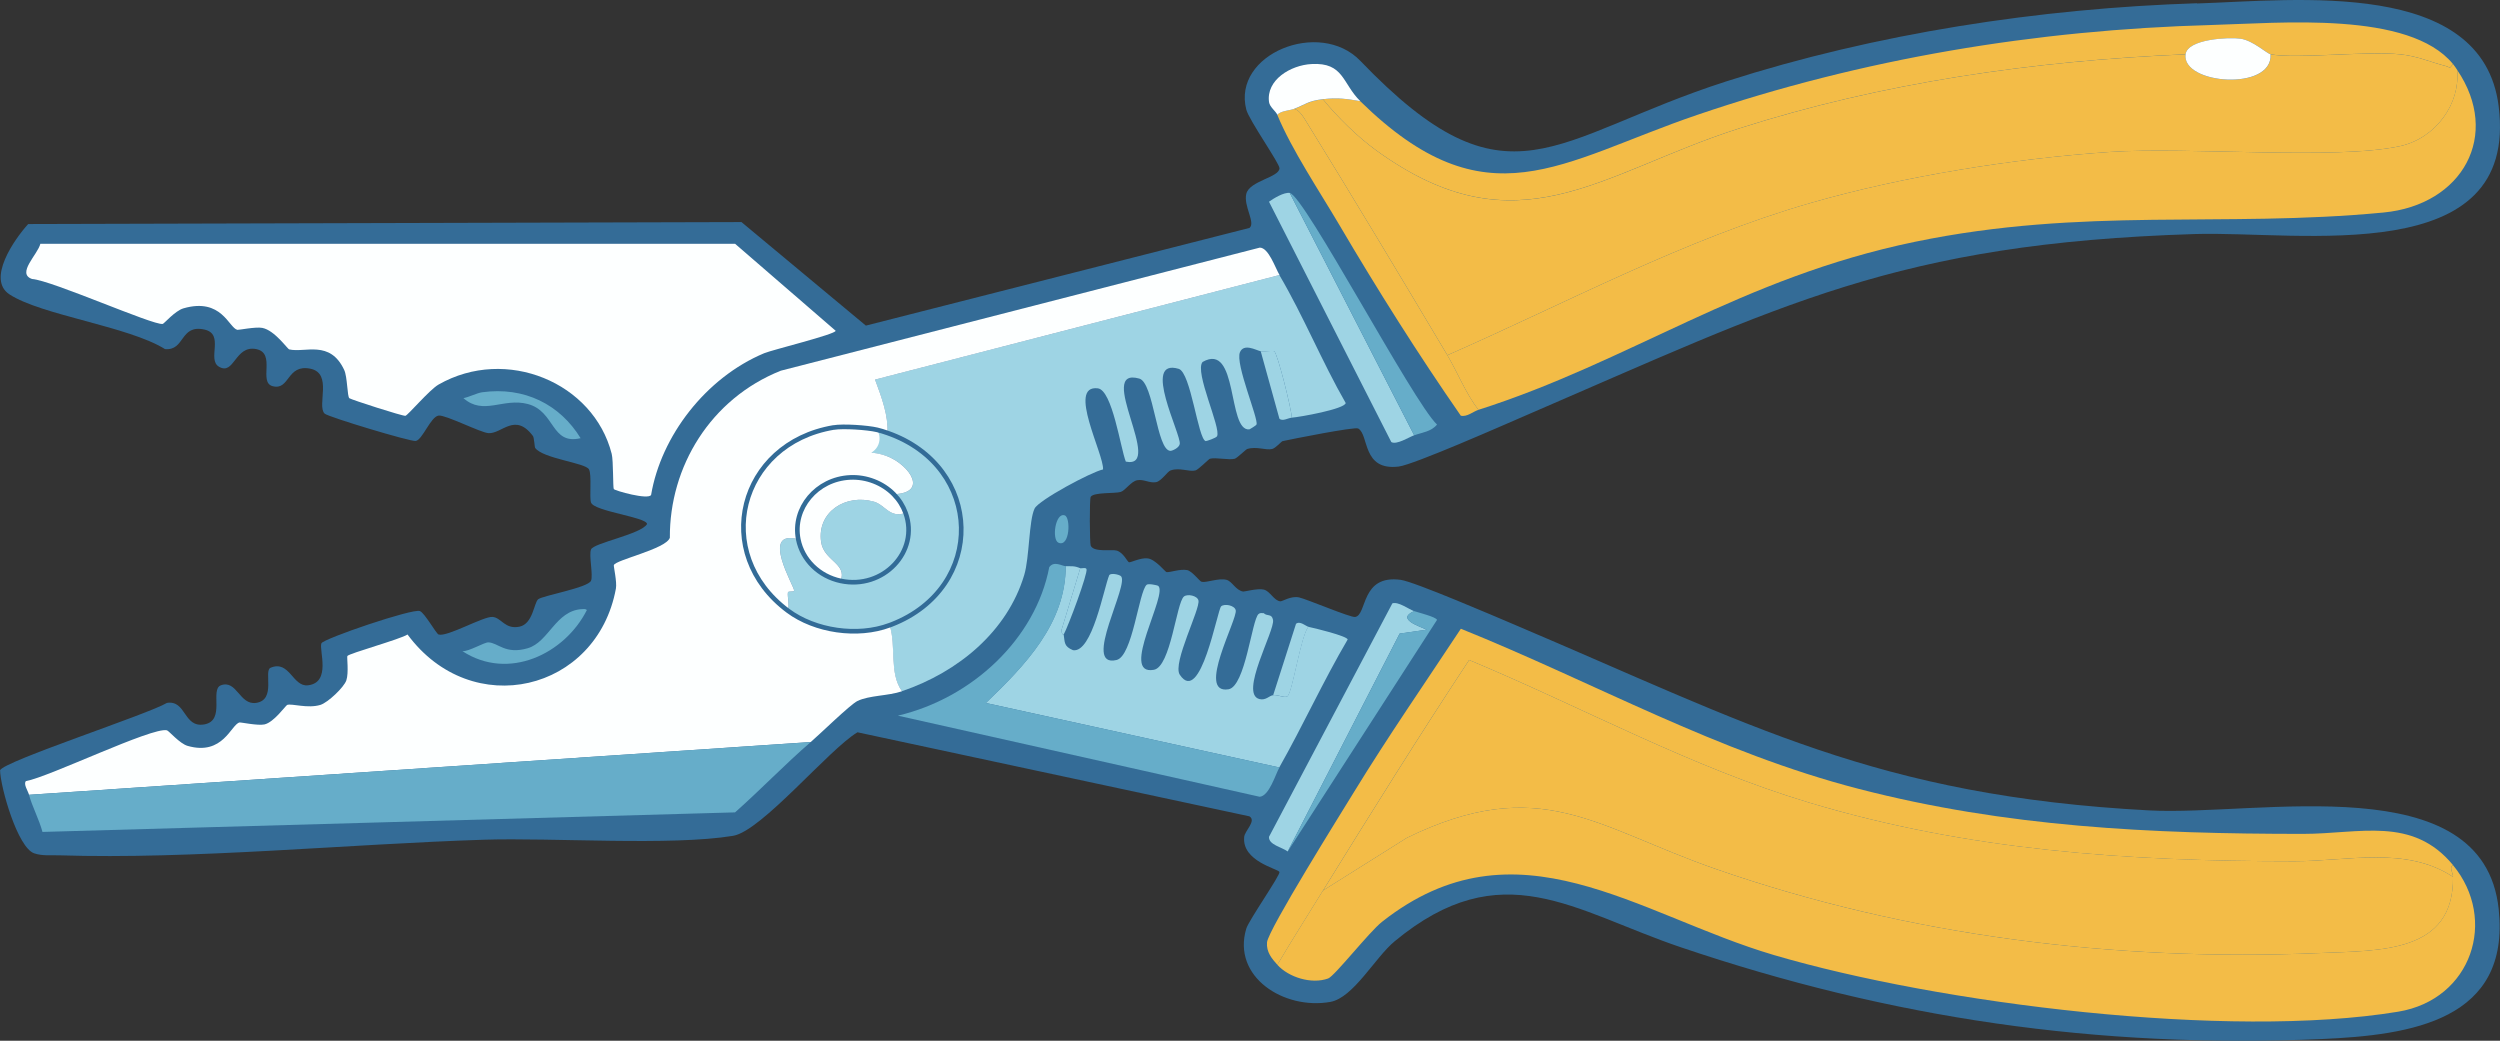
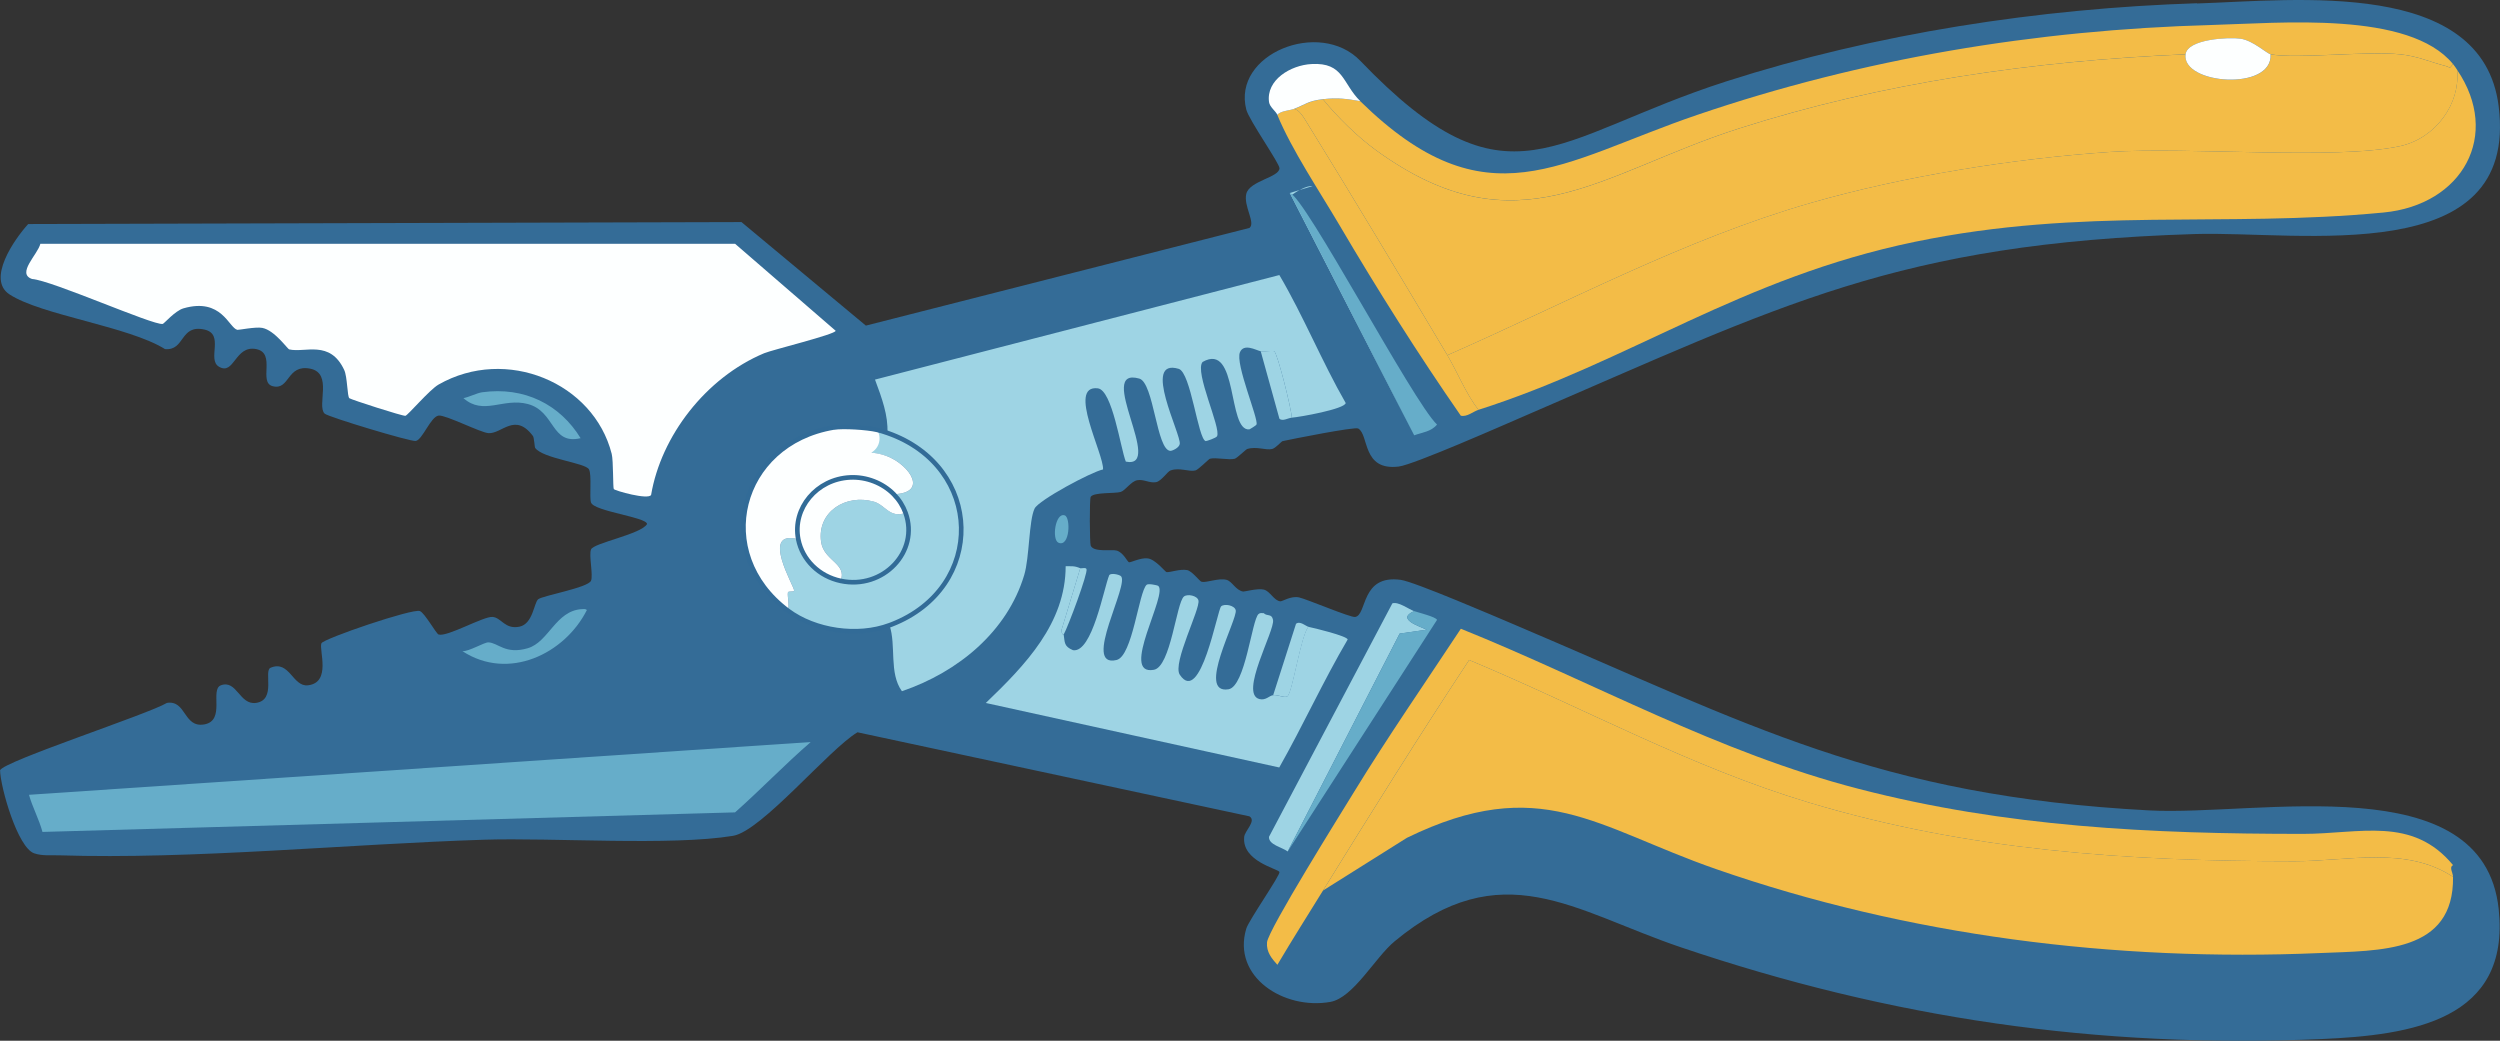
<svg xmlns="http://www.w3.org/2000/svg" id="uuid-5a3b4417-8e5b-47bf-aa58-b3f0bd89ca3e" data-name="圖層 1" width="495" height="206.07" viewBox="0 0 495 206.07">
  <rect x="0" y="0" width="495" height="206.07" fill="#333333" stroke="none" />
  <path d="M434.99.69c19.68-.65,56.55-5.02,59.74,20.31,4.08,32.46-39.33,24.69-60.15,25.34-59.11,1.85-81.6,14-132.61,35.98-4.09,1.76-22.07,9.71-25.04,10.06-7.29.87-5.82-6.29-8.01-7.54-.65-.38-13.19,2.11-14.99,2.51-.19.04-1.33,1.37-2.05,1.55-1.27.31-3.02-.57-4.93,0-.25.07-2.02,1.81-2.46,1.93-1.17.32-3.71-.31-4.93,0-.23.06-2.29,2.18-2.87,2.32-1.31.32-3.12-.65-4.93,0-.61.22-1.82,2.13-2.87,2.32-1.29.23-2.4-.62-3.7-.39-1.26.23-2.36,2.02-3.28,2.32-1.09.35-5.35.02-5.95.97-.26.41-.2,9.23,0,9.67.61,1.38,4.18.69,5.13.97,1.38.4,2.11,2.23,2.46,2.32.31.08,2.32-.95,3.7-.77,1.55.2,3.47,2.66,3.7,2.71.62.13,2.71-.68,4.11-.39,1.03.22,2.45,2.23,2.87,2.32.99.21,3.38-.81,4.93-.39,1.12.3,1.77,2.04,3.28,2.32.2.04,2.9-.69,4.11-.39,1.25.32,2.01,2.23,3.28,2.32.36.03,2.1-1.13,3.7-.77,1.53.34,10.19,4.02,11.09,3.87,2.42-.42,1.05-8.44,9.03-7.35,2.71.37,18.88,7.33,22.58,8.9,46.7,19.82,71.61,33.87,125.63,36.75,21.62,1.15,66.16-8.9,69.18,19.54,2.34,22.01-17.23,24.96-35.1,25.73-44.45,1.9-85.32-4.12-126.86-18.18-21.21-7.18-35.41-18.77-56.66-1.16-3.86,3.2-8.15,11.18-12.73,11.99-9.18,1.62-19.49-4.97-16.63-14.51.5-1.66,6.77-10.61,6.57-11.22-.2-.63-7.48-2.07-6.98-6.96.12-1.19,2.48-3.19,1.03-4.06l-77.6-16.64c-5.65,3.36-18.99,19.57-24.63,20.5-12.31,2.03-35.58.34-49.27.77-26.82.85-57.85,3.94-84.17,3.09-1.65-.05-3.33.15-4.93-.39-3.29-1.1-6.68-13.03-6.77-16.44.62-1.77,29.28-11.09,33.05-13.35,3.85-.59,3.25,4.99,7.39,4.26,4.26-.75,1.06-6.91,3.28-7.74,3.17-1.18,3.68,3.97,6.98,3.48,4.05-.6,1.42-6.36,2.87-6.96,3.75-1.57,4.36,3.82,7.39,3.48,4.69-.53,2.14-7.06,2.67-8.32.39-.92,18.1-6.96,19.5-6.38.98.4,3.23,4.5,3.7,4.64,1.71.53,8.84-3.61,10.67-3.48,1.76.12,2.45,2.53,5.34,1.93,2.68-.55,2.86-4.7,3.7-5.42.87-.74,9.89-2.28,10.47-3.68.46-1.1-.46-5.06,0-6.19.52-1.3,9.94-3.01,11.09-5.03-.03-1.37-10.46-2.5-11.09-4.26-.36-1.01.19-5.54-.41-6.58-.75-1.3-9.15-2.11-10.67-4.26-.07-.1-.2-2.04-.41-2.32-3.56-4.78-6.18-.39-8.83-.58-1.56-.11-8.49-3.65-9.85-3.48-1.57.2-3.17,4.75-4.52,5.03-.93.2-17.41-4.77-18.06-5.42-1.6-1.57,1.7-8.01-2.87-8.9-4.65-.9-4.01,4.34-7.39,3.48-2.94-.74.73-6.55-3.28-7.35-4.23-.84-4.33,5.31-7.39,3.48-2.4-1.43,1.18-6.46-2.87-7.35-4.89-1.07-3.8,4.23-7.8,3.87-7.23-4.51-24.49-6.71-30.79-10.83-4.56-2.98.94-10.9,3.7-13.93l141.23-.39,24.63,20.5,75.95-19.34c1.28-1.01-1.23-4.35-.62-6.77.65-2.57,6.47-3.21,6.57-5.03.05-.93-6.04-9.56-6.57-11.61-2.86-11.02,14.54-18.05,22.58-9.67,29.32,30.55,37.9,15.16,72.46,4.06,29.57-9.49,61.91-14.45,93.2-15.47Z" fill="#346c97" />
  <path d="M255.78,82.7c-.07-1.7-2.85-12.84-3.49-13.15-.4-.19-2.01.16-2.67,0-.98-.23-3.33-1.62-4.11.19-.98,2.29,3.69,13.15,3.28,14.31-.07.2-1.35.96-1.44.97-4.36.37-2.12-17.43-9.24-13.35-1.67,1.97,3.7,13.02,2.87,14.7-.17.35-2.14,1-2.26.97-1.53-.46-2.92-13.59-5.34-14.31-7.4-2.21.55,13.03.21,14.89-.15.79-1.51,1.36-1.85,1.35-2.76-.08-3.26-13.5-6.16-14.31-8.83-2.49,5.1,18.03-2.67,16.44-1.04-2.6-2.66-14.16-5.54-14.51-6.15-.74,1.26,13.12,1.03,16.06-2.36.51-12.74,6.08-13.55,7.74-1.14,2.34-1.01,9.66-2.05,13.15-3.34,11.16-13.02,19.21-24.22,23.02-2.61-3.61-1.09-8.99-2.46-13.08.14-.05.27-.1.41-.15,18.78-7.32,18.22-31.25-.82-37.91.16-3.45-1.07-6.83-2.46-10.56l80.06-20.7c4.82,8.19,8.4,17.09,13.14,25.34-.2,1.2-9.06,2.77-10.67,2.9Z" fill="#9ed4e4" />
  <g>
-     <path d="M253.32,54.46l-80.06,20.7c1.39,3.73,2.62,7.11,2.46,10.56-.66-.23-1.37-.46-2.05-.62-1.94-.46-6.75-.78-8.62-.46-18.78,3.18-24.29,24.92-9.03,36.29,5.37,4,13.78,5.23,20.12,2.86.14-.05.27-.1.41-.15-.14.05-.27.1-.41.15,1.37,4.09-.15,9.47,2.46,13.08-2.76.94-6.48.79-8.83,1.93-1.42.69-7.47,6.6-9.24,8.12L5.75,157.37c-.22-.79-1.15-2.11-.62-2.71,4.61-.82,25-10.75,27.92-10.06.38.09,2.52,2.64,4.11,3.09,7.01,2,8.6-4.25,10.26-4.64.26-.06,3.61.67,4.93.39,1.88-.4,4.23-3.77,4.52-3.87.95-.31,4.03.77,6.57,0,1.49-.46,4.66-3.48,5.13-4.84.52-1.52.08-4.63.21-4.84.32-.52,10.54-3.33,11.91-4.26,12.74,17.25,37.51,11.28,41.26-9.09.24-1.29-.48-4.42-.41-4.64.35-1.06,10.32-3.18,11.09-5.42-.08-14.07,8.04-27.52,21.97-33.08l94.84-24.37c1.75.02,3.05,3.98,3.9,5.42Z" fill="#fdffff" />
    <path d="M8.01,48.27h137.54l19.91,17.22c.04.7-12.58,3.78-14.16,4.45-11.57,4.85-20.41,16.41-22.38,28.05-.52,1.05-7.21-.84-7.39-1.16-.18-.31-.07-5.61-.41-6.96-3.58-14.14-20.9-21.36-34.28-13.73-1.81,1.03-6.11,6.13-6.57,6.19-.58.07-10.61-3.16-11.09-3.48-.43-.3-.38-4.24-1.03-5.61-2.82-6.01-7.76-3.33-10.88-4.06-.35-.08-2.88-3.79-5.34-4.26-1.31-.25-4.68.44-4.93.39-1.7-.4-3.1-6.44-10.67-4.26-1.67.48-3.85,3.05-4.11,3.09-1.9.31-21.97-8.63-25.87-8.9-3.15-1.07,1.15-4.88,1.64-6.96Z" fill="#fdffff" />
    <path d="M160.53,146.92c-5.14,4.44-9.9,9.42-14.99,13.93l-137.13,3.87c-.66-2.46-2-4.93-2.67-7.35l154.78-10.45Z" fill="#66adc9" />
    <path d="M115.16,120.62c.37-.02.85-.11,1.03.19-4.39,8.67-15.52,14.07-24.63,8.12,1.28.09,4.3-1.76,5.13-1.74,1.95.06,3.35,2.46,7.8,1.16,4.15-1.21,5.52-7.41,10.67-7.74Z" fill="#66adc9" />
    <path d="M95.46,77.67c8.35-1.16,15.41,2.41,19.5,9.09-5.91,1.4-4.99-5.33-10.47-6.77-4.87-1.28-8.77,2.35-12.73-1.16,1.1-.2,2.69-1.02,3.7-1.16Z" fill="#66adc9" />
  </g>
  <path d="M255.78,82.7c-.74.06-1.86.8-2.46.19l-3.7-13.35c.66.16,2.27-.19,2.67,0,.64.31,3.42,11.46,3.49,13.15Z" fill="#9ed4e4" />
  <path d="M175.72,85.72c19.04,6.67,19.6,30.59.82,37.91-.14.05-.27.1-.41.15-6.34,2.37-14.75,1.14-20.12-2.86.35-.88-.13-2.88,0-3.6.07-.37,1.16-.01,1.23-.39.13-.67-6.88-12.23.82-10.15.8,4.08,4.1,7.31,8.4,8.23,1.32-3.49-3.35-3.92-3.88-7.75-.81-5.88,4.84-9.53,10.47-7.93,2.22.63,3.16,3.36,6.25,2.21-.5-1.37-1.28-2.61-2.33-3.68,6.81-.26,3.27-5.58-1.04-7.42-2.23-.95-4.56-.77-6.77-1.35,2.56-1.5,5.31.08,4.52-3.98.68.16,1.39.39,2.05.62Z" fill="#9ed4e4" />
  <path d="M173.67,85.1c.11.18.72,1.21.38,2.53-.33,1.28-1.33,1.88-1.52,1.99,0,0,0,0,0,0,0,0,1.72.1,3.39.82,4.31,1.84,7.85,7.16,1.04,7.42,1.05,1.07,1.83,2.31,2.33,3.68-3.08,1.16-4.03-1.58-6.25-2.21-5.62-1.6-11.28,2.05-10.47,7.93.53,3.83,5.2,4.26,3.88,7.75-4.29-.91-7.59-4.15-8.4-8.23-7.7-2.08-.69,9.48-.82,10.15-.07.37-1.16.01-1.23.39-.13.72.35,2.72,0,3.6-15.26-11.37-9.74-33.11,9.03-36.29,1.87-.32,6.68,0,8.62.46Z" fill="#fdffff" />
  <g>
    <path d="M485.7,12.68c.33.41.54.74.82,1.16.66,6.69-4.22,13.52-11.29,15.09-12.64,2.8-42.07.1-57.48,1.16-19.18,1.32-40.76,4.78-59.12,10.06-25.23,7.26-48.28,19.75-72.05,30.18-9.17-15.42-18.49-30.94-27.92-46.23-.44-.71-1.47-2.51-2.46-2.51,2.33-.91,2.83-1.6,5.75-1.93,2.86,3.51,6.77,7.37,10.47,10.06,28.03,20.37,44.28,4.58,71.85-4.26,28.45-9.12,58.44-13.41,88.48-14.7-.79,5.99,17.28,7.36,16.83,0,5.22.95,18.86-.69,25.66,0,3.37.34,5.92,1.52,9.03,2.32,1.03.26.52.71,1.44-.39Z" fill="#f3bc47" />
    <path d="M292.73,81.16c-2.55-3.33-4.07-7.31-6.16-10.83,23.78-10.43,46.83-22.92,72.05-30.18,18.36-5.28,39.94-8.74,59.12-10.06,15.41-1.06,44.84,1.64,57.48-1.16,7.07-1.57,11.95-8.4,11.29-15.09,8.75,12.88,1.13,26.73-14.58,28.24-31.91,3.06-59.23-1.14-92.79,5.8-34.47,7.14-56.29,23.67-86.42,33.27Z" fill="#f3bc47" />
    <path d="M485.7,12.68c-.91,1.1-.41.65-1.44.39-3.11-.8-5.67-1.98-9.03-2.32-6.8-.69-20.44.95-25.66,0-.69-.13-3.49-2.74-5.95-3.09-2.27-.32-10.48.06-10.88,3.09-30.04,1.29-60.02,5.58-88.48,14.7-27.57,8.84-43.82,24.62-71.85,4.26-3.7-2.69-7.61-6.55-10.47-10.06,2.9-.33,4.57-.1,7.39.39,25.06,24.55,39.51,11.98,66.72,2.71,32.66-11.13,66.98-16.84,101.82-17.8,13.59-.37,39.17-2.84,47.83,7.74Z" fill="#f3bc47" />
    <path d="M256.19,21.58c.99,0,2.02,1.8,2.46,2.51,9.43,15.29,18.75,30.81,27.92,46.23,2.09,3.52,3.61,7.51,6.16,10.83-1.07.34-2.25,1.45-3.49,1.16-8.45-12.17-16.5-24.94-24.02-37.72-3.9-6.62-9.5-14.99-12.32-21.86.67-.79,2.52-.86,3.28-1.16Z" fill="#f3bc47" />
-     <path d="M255.37,38.21l24.63,47.97c-1.03.38-3.47,1.95-4.52,1.35l-24.22-47.59c.94-.67,2.94-1.9,4.11-1.74Z" fill="#9ed4e4" />
+     <path d="M255.37,38.21l24.63,47.97l-24.22-47.59c.94-.67,2.94-1.9,4.11-1.74Z" fill="#9ed4e4" />
    <path d="M280.01,86.19l-24.63-47.97c2.81.38,24.44,41.44,29.15,45.84-1.15,1.42-2.93,1.55-4.52,2.13Z" fill="#66adc9" />
    <path d="M269.33,20.03c-2.82-.48-4.49-.72-7.39-.39-2.92.33-3.42,1.02-5.75,1.93-.76.3-2.62.37-3.28,1.16-.29-.7-1.51-1.54-1.64-2.51-.61-4.38,4.25-7.32,8.42-7.54,6.42-.35,6.06,3.84,9.65,7.35Z" fill="#fdffff" />
    <path d="M449.57,10.75c.45,7.36-17.62,5.99-16.83,0,.4-3.04,8.61-3.42,10.88-3.09,2.46.35,5.26,2.97,5.95,3.09Z" fill="#fdffff" />
  </g>
  <path d="M213.9,112.49l-3.7,12.19c-.04,1.1.4.92.41.97.24,1.56.03,2.33,1.85,3.09,3.82.58,6.08-12.28,7.18-14.89.43-.43,1.85-.1,2.26.19,1.95,1.38-7.84,18.33-.82,16.64,3.18-.77,4.39-13.47,5.95-14.89.34-.31,2.11.1,2.26.19,2.17,1.43-7.77,17.91-.82,16.64,3.35-.61,4.45-13.28,5.95-14.51.68-.56,2.63-.19,2.87.77.42,1.64-5.19,12.43-3.7,14.7,4.15,6.29,7.44-12.91,8.21-13.54.68-.56,2.63-.19,2.87.77.44,1.73-7.87,16.69-1.44,15.67,3.35-.53,4.63-13.74,5.95-14.89.36-.32.62-.16,1.03-.19.68.69,1.6.02,1.85,1.35.39,2.12-6.77,14.69-2.67,15.67,1.24.3,1.91-.67,2.67-.77,1.02-.14,2.35.67,2.87.19.99-.9,2.6-11.89,4.11-13.73,1.12.22,7.69,1.82,7.8,2.51-4.86,8.27-8.83,17.01-13.55,25.34l-58.1-12.77c7.85-7.53,15.79-15.78,15.81-27.08,1.22.03,1.65-.11,2.87.39Z" fill="#9ed4e4" />
-   <path d="M211.03,112.11c-.01,11.31-7.95,19.55-15.81,27.08l58.1,12.77c-.78,1.37-2,5.63-3.9,5.8l-71.64-16.06c14.76-3.49,27.26-15.24,29.97-29.4.95-1.33,2.53-.21,3.28-.19Z" fill="#66adc9" />
  <path d="M259.07,124.1c-1.5,1.84-3.12,12.83-4.11,13.73-.52.48-1.86-.33-2.87-.19l4.52-14.12c.76-.67,1.99.49,2.46.58Z" fill="#9ed4e4" />
  <path d="M213.9,112.49c.28.11,1.08-.2,1.23.19.31.81-3.62,11.34-4.52,12.96,0-.05-.45.13-.41-.97l3.7-12.19Z" fill="#9ed4e4" />
  <path d="M210.83,102.05c1.19.43,1.01,6.33-1.23,5.42-1.41-.57-.65-6.1,1.23-5.42Z" fill="#66adc9" />
  <g>
-     <path d="M485.7,173.62c-.01-.85-.83-1.89,0-2.32,8.88,10.76,3.73,26.61-10.88,29.02-33.63,5.54-90.83-1.57-123.58-11.22-26.97-7.95-51.05-27.53-77.6-6.58-2.58,2.04-9.38,10.75-10.67,11.22-3.29,1.19-7.82-.23-10.06-2.71,2.92-4.94,6.01-9.82,9.03-14.7l16.63-10.45c26.42-12.86,37.35-2.1,61.17,6.19,37.92,13.2,78.96,18.37,119.47,16.64,12.06-.52,26.69.03,26.48-15.09Z" fill="#f3bc47" />
    <path d="M485.7,171.3c-.83.43-.01,1.47,0,2.32-9.34-6.16-20.86-3.09-31.41-3.09-33.17,0-64.36-2.09-96.07-11.61-23.52-7.06-44.87-18.87-67.33-28.24-9.94,15.05-19.47,30.34-28.94,45.65-3.02,4.89-6.11,9.76-9.03,14.7-1.09-1.21-2.22-2.53-2.05-4.45.21-2.46,14.76-25.73,17.24-29.79,6.69-10.93,14.07-21.59,21.14-32.3,26.46,10.67,50.75,24.47,78.83,31.72,29.16,7.54,57.72,8.89,87.86,8.9,11.3,0,21.7-3.58,29.77,6.19Z" fill="#f3bc47" />
    <path d="M280.01,121c-3.66,1.57,1.04,3,2.46,3.68l-5.34.77-22.17,43.14c-1.14-.86-3.8-1.32-3.7-2.9l24.43-46.23c1.21-.38,3.21,1.15,4.31,1.55Z" fill="#9ed4e4" />
    <path d="M280.01,121c.77.28,4.34,1.14,4.52,1.74l-29.56,45.84,22.17-43.14,5.34-.77c-1.43-.67-6.12-2.1-2.46-3.68Z" fill="#66adc9" />
    <path d="M485.7,173.62c.21,15.12-14.42,14.57-26.48,15.09-40.52,1.73-81.55-3.44-119.47-16.64-23.82-8.29-34.75-19.05-61.17-6.19l-16.63,10.45c9.48-15.31,19.01-30.6,28.94-45.65,22.46,9.37,43.81,21.18,67.33,28.24,31.71,9.52,62.9,11.6,96.07,11.61,10.55,0,22.07-3.06,31.41,3.09Z" fill="#f3bc47" />
  </g>
  <g>
    <path d="M165.05,84.64c-18.78,3.18-24.29,24.92-9.03,36.29,5.37,4,13.78,5.23,20.12,2.86.14-.05.27-.1.41-.15,18.78-7.32,18.22-31.25-.82-37.91-.66-.23-1.37-.46-2.05-.62-1.94-.46-6.75-.78-8.62-.46Z" fill="none" stroke="#326b97" stroke-linecap="round" stroke-linejoin="round" stroke-width=".92" />
    <path d="M168.34,94.53c3.23-.15,6.44,1.11,8.63,3.34,1.05,1.07,1.83,2.31,2.33,3.68,2.78,7.66-4.45,15.26-12.84,13.47-4.29-.91-7.59-4.15-8.4-8.23-1.21-6.13,3.64-11.96,10.28-12.26Z" fill="none" stroke="#316b97" stroke-linecap="round" stroke-linejoin="round" stroke-width=".92" />
  </g>
</svg>